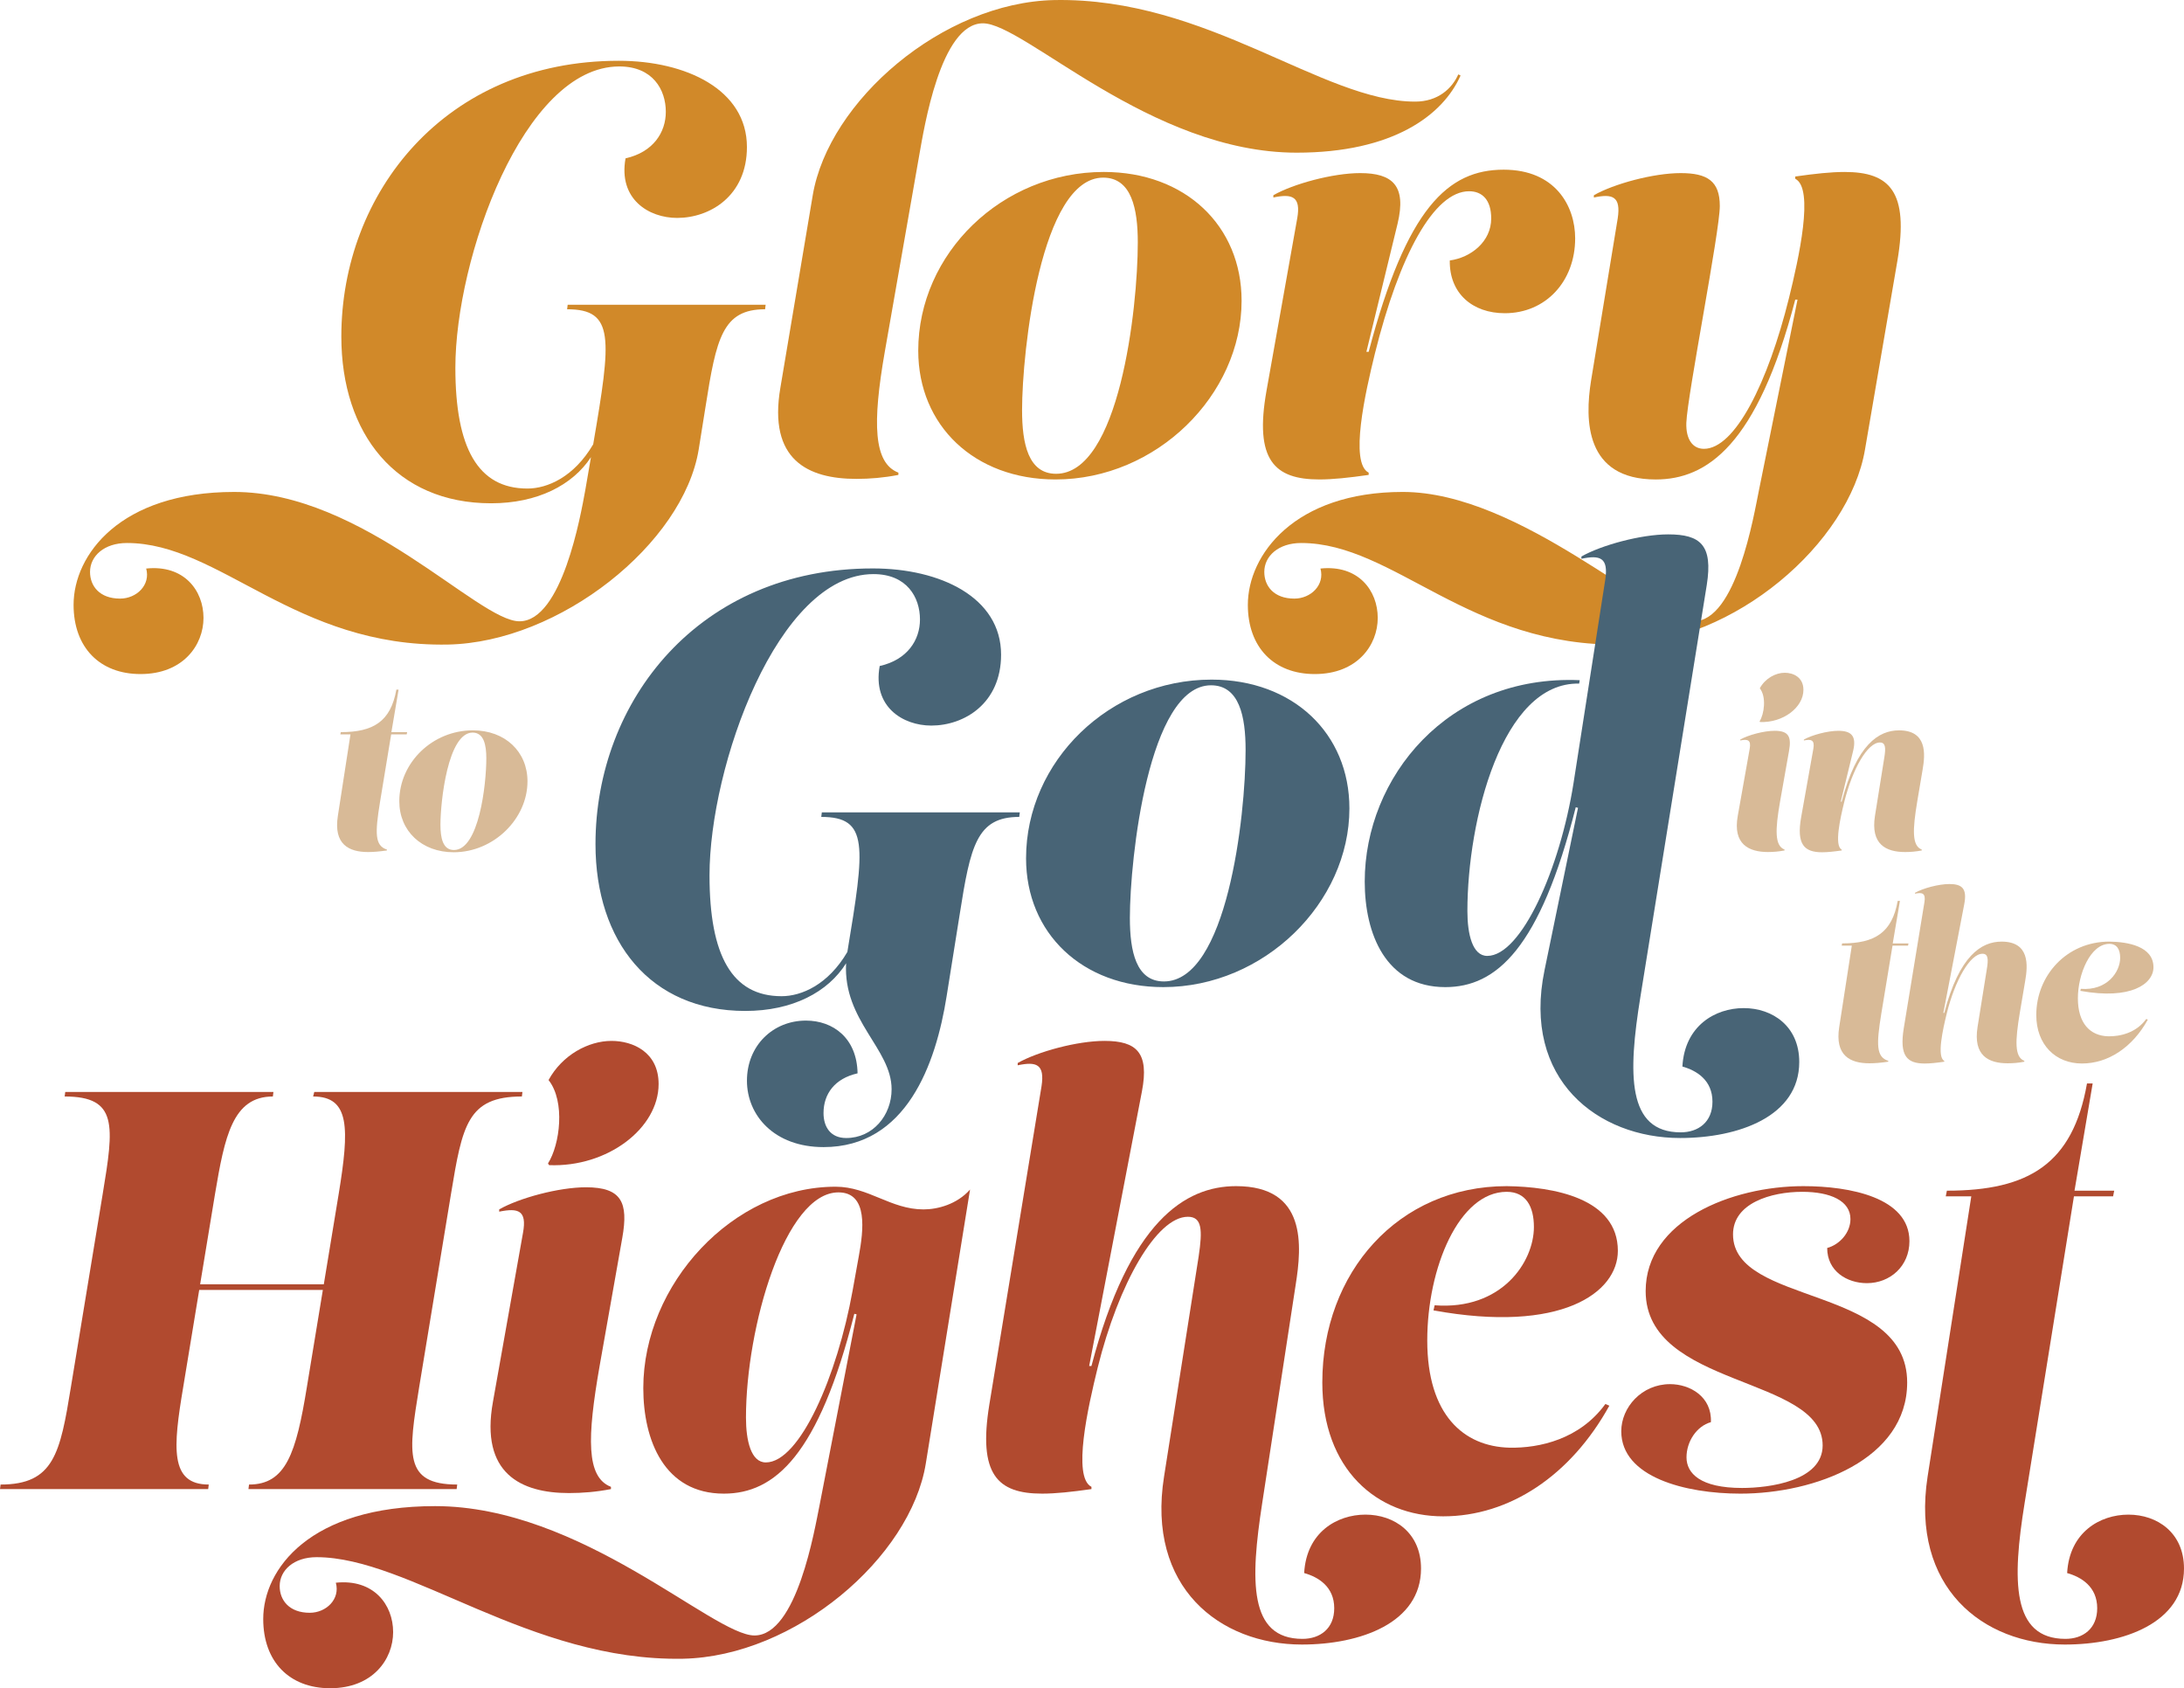
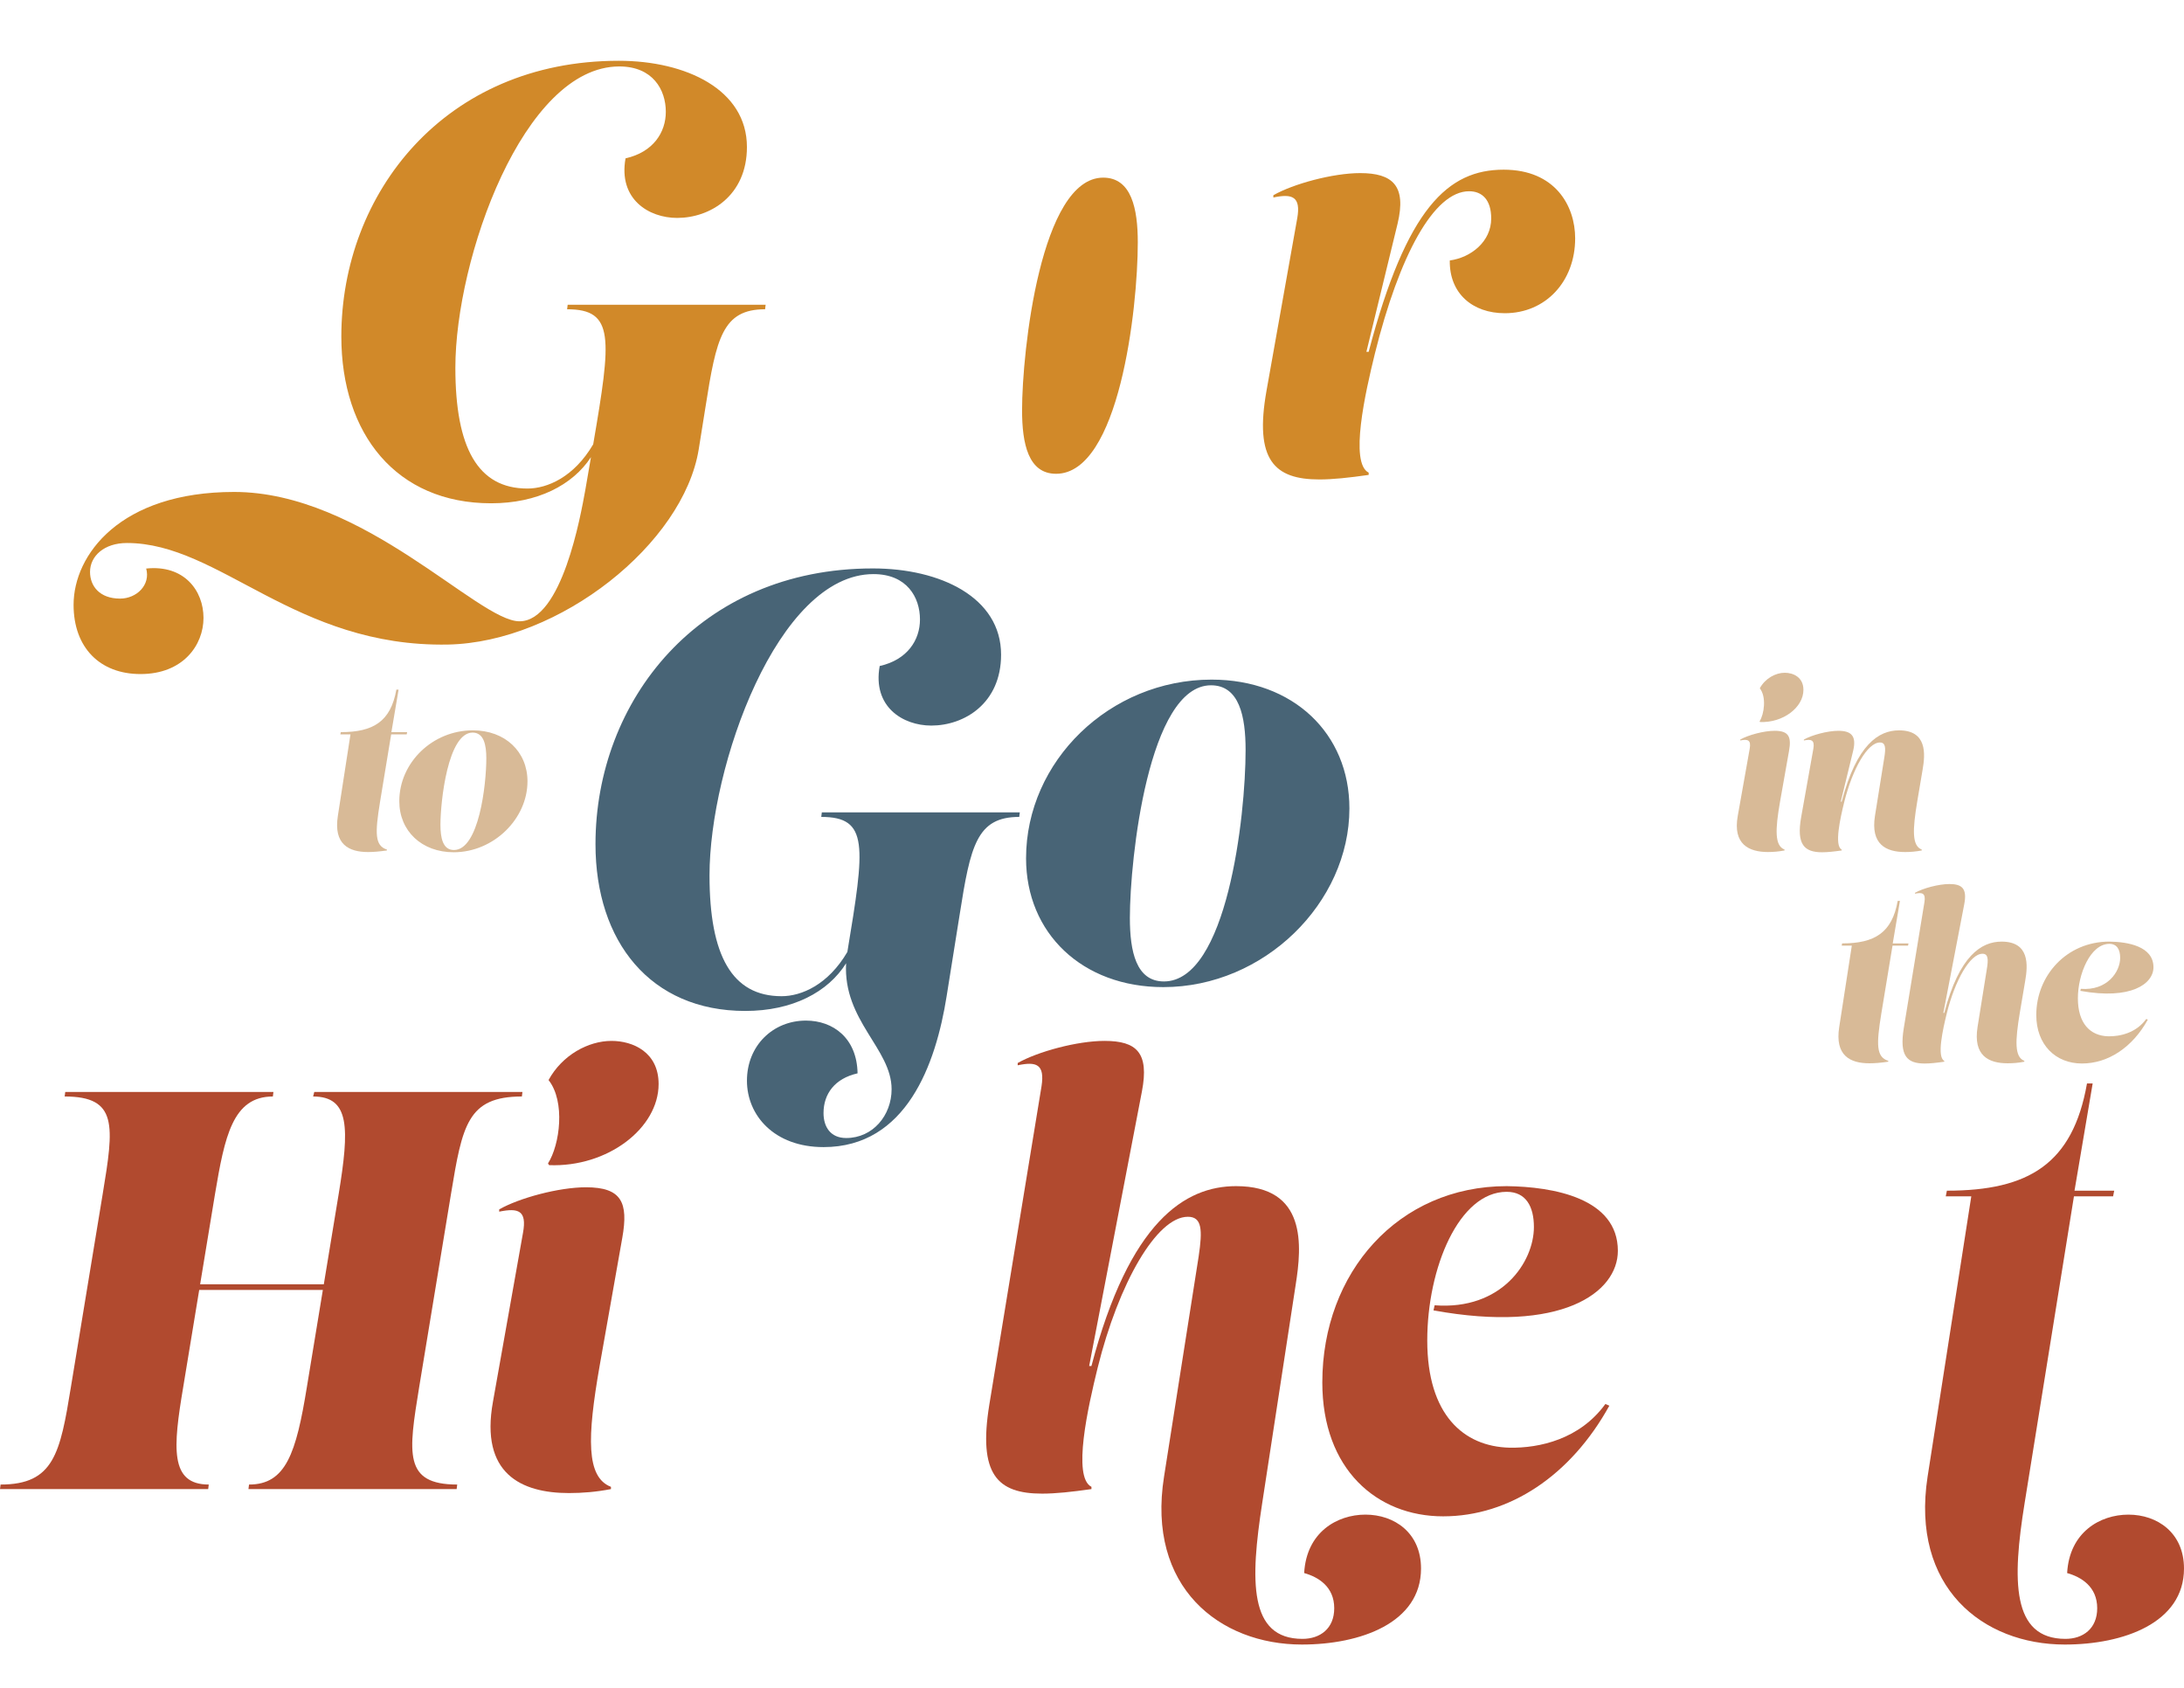
<svg xmlns="http://www.w3.org/2000/svg" viewBox="0 0 223.298 172.588">
  <clipPath id="a">
    <path d="m0 0h223.298v172.588h-223.298z" />
  </clipPath>
  <g clip-path="url(#a)">
    <path d="m58.04 31.152h20.242l-.058.464c-4.35 0-4.988 2.958-6.09 9.976l-.696 4.35c-1.566 9.627-14.21 19.719-25.635 19.951-15.66.29-23.316-10.382-32.828-10.382-2.32 0-3.77 1.334-3.77 2.958 0 1.45.986 2.726 3.074 2.726 1.683 0 3.132-1.392 2.668-3.074 3.886-.406 5.859 2.262 5.859 5.046s-2.088 5.742-6.439 5.742c-4.176 0-6.844-2.726-6.844-7.076 0-5.104 4.756-11.541 16.414-11.541 13.224 0 24.94 13.223 29.173 13.223 4.35 0 6.264-10.845 6.729-13.398l.584-3.384c-1.881 2.867-5.471 4.718-10.212 4.718-9.686 0-15.312-7.075-15.312-17.051 0-14.616 10.556-28.187 28.362-28.187 6.902 0 13.107 2.958 13.107 8.815 0 4.988-3.769 7.25-7.134 7.25-2.899 0-6.031-1.914-5.277-6.09 2.842-.638 4.118-2.668 4.118-4.756 0-2.261-1.334-4.639-4.756-4.639-9.802 0-16.761 19.661-16.761 30.797 0 8.236 2.319 12.354 7.365 12.354 2.03 0 4.756-1.161 6.728-4.524 1.856-10.846 2.203-13.804-2.668-13.804l.057-.464z" fill="#d18929" />
-     <path d="m79.791 39.619 3.307-19.662c1.623-9.628 13.281-19.719 24.707-19.951 15.659-.29 27.375 10.382 36.886 10.382 2.321 0 3.771-1.334 4.409-2.784l.232.116c-1.799 4.06-6.902 7.888-16.762 7.888-14.964 0-27.84-13.224-32.073-13.224-4.351 0-6.032 10.845-6.496 13.398l-3.538 20.183c-1.276 7.308-1.16 11.368 1.391 12.354v.232c-1.507.29-2.899.406-4.291.406-4.93 0-9.047-1.914-7.772-9.338" fill="#d18929" />
-     <path d="m116.331 24.771c0-3.422-.639-6.611-3.538-6.611-6.38 0-8.294 17.747-8.294 23.779 0 3.422.637 6.496 3.479 6.496 6.439 0 8.353-16.82 8.353-23.664m10.613 5.974c0 9.628-8.7 18.27-19.023 18.27-8.294 0-14.037-5.51-14.037-13.166 0-9.917 8.527-18.27 18.966-18.27 8.352 0 14.094 5.51 14.094 13.166" fill="#d18929" />
+     <path d="m116.331 24.771c0-3.422-.639-6.611-3.538-6.611-6.38 0-8.294 17.747-8.294 23.779 0 3.422.637 6.496 3.479 6.496 6.439 0 8.353-16.82 8.353-23.664m10.613 5.974" fill="#d18929" />
    <path d="m129.497 39.909 3.132-17.574c.406-2.261-.523-2.551-2.437-2.146v-.232c2.031-1.16 6.09-2.261 8.874-2.261 3.306 0 4.756 1.276 3.828 5.161l-3.19 13.108h.232c3.886-14.732 8.121-18.618 13.804-18.618 5.278 0 7.308 3.712 7.308 7.018 0 4.408-3.016 7.656-7.192 7.656-3.306 0-5.684-2.03-5.626-5.394 2.146-.29 4.234-1.914 4.234-4.292 0-1.914-.928-2.783-2.262-2.783-3.596 0-7.134 6.553-9.628 16.587-.985 4.002-2.609 11.194-.638 12.18v.232c-2.03.29-3.654.464-5.045.464-4.583 0-6.67-1.972-5.394-9.106" fill="#d18929" />
-     <path d="m127.583 61.833c0-5.104 4.756-11.542 15.834-11.542 12.063 0 25.518 13.224 29.753 13.224 4.349 0 6.147-10.846 6.67-13.398l3.943-19.487h-.231c-3.886 14.906-9.048 18.386-14.268 18.386-7.25 0-7.25-6.091-6.612-10.092l2.726-16.588c.348-2.262-.522-2.552-2.436-2.146v-.232c2.03-1.16 6.09-2.262 8.874-2.262 2.725 0 4.002.812 4.002 3.364 0 2.61-3.306 19.255-3.422 22.155-.058 1.682.638 2.668 1.798 2.668 3.189 0 6.553-6.785 8.7-15.427.985-4.002 2.609-11.194.638-12.18v-.232c2.03-.29 3.654-.464 5.046-.464 4.582 0 6.611 1.972 5.393 9.106l-3.306 19.255c-1.624 9.628-13.397 19.72-24.823 19.952-15.66.29-23.315-10.382-32.827-10.382-2.32 0-3.77 1.334-3.77 2.958 0 1.45.986 2.726 3.074 2.726 1.681 0 3.132-1.392 2.668-3.074 3.885-.406 5.857 2.262 5.857 5.046s-2.088 5.742-6.437 5.742c-4.176 0-6.844-2.726-6.844-7.076" fill="#d18929" />
    <path d="m84.026 83.049h20.242l-.058.464c-4.35 0-4.988 2.958-6.09 9.975l-1.334 8.353c-1.102 6.959-4.118 15.427-12.586 15.427-5.046 0-7.83-3.248-7.83-6.786 0-3.596 2.668-6.147 6.032-6.147 2.784 0 5.22 1.797 5.278 5.393-2.32.522-3.48 2.088-3.48 4.06 0 1.392.696 2.552 2.32 2.552 2.726 0 4.64-2.32 4.64-4.988 0-4.144-4.973-7.006-4.652-12.876-1.853 2.954-5.485 4.873-10.311 4.873-9.686 0-15.312-7.076-15.312-17.052 0-14.615 10.556-28.187 28.362-28.187 6.902 0 13.107 2.958 13.107 8.816 0 4.988-3.769 7.249-7.134 7.249-2.9 0-6.031-1.913-5.277-6.089 2.841-.638 4.118-2.668 4.118-4.756 0-2.262-1.334-4.64-4.756-4.64-9.802 0-16.762 19.661-16.762 30.797 0 8.236 2.32 12.354 7.366 12.354 2.03 0 4.756-1.16 6.728-4.524 1.798-10.846 2.203-13.804-2.668-13.804l.057-.464z" fill="#486476" />
    <path d="m127.353 76.669c0-3.422-.638-6.611-3.538-6.611-6.38 0-8.294 17.747-8.294 23.779 0 3.422.638 6.496 3.48 6.496 6.438 0 8.352-16.82 8.352-23.664m10.614 5.974c0 9.628-8.7 18.27-19.024 18.27-8.293 0-14.036-5.51-14.036-13.166 0-9.917 8.526-18.27 18.966-18.27 8.352 0 14.094 5.51 14.094 13.166" fill="#486476" />
-     <path d="m161.34 82.585-.232-.058c-3.654 14.442-8.12 18.386-13.339 18.386-6.09 0-8.236-5.452-8.236-10.788 0-10.614 8.468-21.169 21.981-20.589l-.058.348c-7.888-.174-11.426 13.977-11.426 23.257 0 2.378.522 4.582 2.03 4.582 3.48 0 7.424-8.874 8.816-17.632l3.248-20.821c.348-2.262-.522-2.552-2.436-2.146v-.232c2.03-1.16 6.09-2.262 8.874-2.262 3.306 0 4.582 1.102 3.944 5.162l-6.786 42.107c-1.276 7.888-1.392 13.861 4.118 13.861 1.798 0 3.248-1.044 3.248-3.132 0-2.204-1.624-3.189-3.074-3.595.232-4.176 3.364-5.974 6.263-5.974 2.958 0 5.685 1.856 5.685 5.51 0 5.567-6.206 7.771-12.18 7.771-8.41 0-16.182-5.973-13.862-17.167z" fill="#486476" />
    <g fill="#b14a2f">
      <path d="m32.131 111.631h21.286l-.058.464c-5.568 0-6.09 2.958-7.25 9.976l-3.249 19.719c-1.101 6.786-1.623 9.976 3.887 9.976l-.058.464h-21.286l.058-.464c3.77 0 4.814-3.19 5.916-9.976l1.632-9.917h-12.642l-1.633 9.917c-1.044 6.206-1.392 9.976 2.61 9.976l-.058.464h-21.286l.058-.464c5.452 0 6.09-3.19 7.192-9.976l3.248-19.719c1.16-7.018 1.566-9.976-3.886-9.976l.058-.464h21.286l-.058.464c-4.118 0-4.93 4.118-5.916 9.976l-1.52 9.222h12.645l1.519-9.222c1.101-6.728 1.159-9.976-2.611-9.976l.116-.464z" />
      <path d="m56.028 118.939c1.218-1.913 1.798-6.321.058-8.525 1.392-2.553 4.06-4.002 6.438-4.002 2.204 0 4.814 1.16 4.814 4.408 0 4.523-5.221 8.525-11.194 8.293l-.116-.174zm-5.626 24.36 3.074-17.284c.406-2.261-.464-2.551-2.436-2.146v-.232c2.03-1.16 6.09-2.261 8.874-2.261 3.654 0 4.349 1.565 3.712 5.161l-2.32 13.108c-1.277 7.308-1.392 11.367 1.16 12.354v.232c-1.508.29-2.9.405-4.292.405-4.872 0-9.106-1.971-7.772-9.337" />
-       <path d="m87.174 131.931.637-3.538c.465-2.552.987-6.496-2.087-6.496-5.452 0-9.454 13.746-9.454 23.025 0 2.378.522 4.582 2.03 4.582 3.48 0 7.308-8.873 8.874-17.573m-60.261 33.581c0-5.104 4.756-11.542 17.574-11.542 14.963 0 28.419 13.224 32.653 13.224 4.35 0 6.148-10.846 6.67-13.398l3.77-19.43-.232-.057c-3.654 14.441-8.12 18.385-13.34 18.385-6.09 0-8.236-5.452-8.236-10.787 0-10.614 9.164-20.59 19.661-20.59 3.365 0 5.626 2.32 8.991 2.32 1.449 0 3.422-.522 4.756-2.03l-4.524 28.013c-1.566 9.628-13.398 19.72-24.824 19.952-15.66.29-27.955-10.382-37.467-10.382-2.32 0-3.77 1.334-3.77 2.958 0 1.45.986 2.726 3.074 2.726 1.682 0 3.132-1.392 2.668-3.074 3.886-.406 5.858 2.262 5.858 5.046s-2.088 5.742-6.438 5.742c-4.176 0-6.844-2.726-6.844-7.076" />
      <path d="m129.049 153.68c-1.218 7.888-1.392 13.862 4.118 13.862 1.798 0 3.248-1.044 3.248-3.132 0-2.204-1.624-3.19-3.074-3.596.232-4.176 3.364-5.974 6.264-5.974 2.958 0 5.684 1.856 5.684 5.51 0 5.568-6.206 7.772-12.18 7.772-8.41 0-15.892-5.858-14.094-17.168l3.538-22.503c.406-2.726.348-4.06-1.102-4.06-3.19 0-7.076 6.786-9.222 15.428-.986 4.002-2.61 11.193-.637 12.179v.232c-2.031.29-3.654.464-5.046.464-4.583 0-6.554-1.972-5.394-9.106l5.335-32.537c.349-2.262-.521-2.552-2.436-2.145v-.233c2.031-1.16 6.09-2.262 8.874-2.262 3.306 0 4.582 1.218 3.828 5.162l-5.394 28.072h.233c3.885-14.79 9.569-18.386 14.789-18.386 7.25 0 6.728 6.09 6.09 10.092z" />
      <path d="m135.197 141.327c0-11.252 7.772-20.067 18.85-20.067 4.755.057 11.367 1.217 11.367 6.611 0 4.292-5.8 8.468-18.849 6.09l.116-.522c6.844.522 10.15-4.408 10.15-8.004 0-2.087-.812-3.595-2.784-3.595-4.873 0-8.12 7.771-8.12 15.195 0 7.598 3.712 10.846 8.41 10.962 3.073.058 7.192-.87 9.801-4.466l.406.174c-3.944 7.134-10.207 11.31-16.993 11.31-6.786 0-12.354-4.814-12.354-13.688" />
-       <path d="m165.763 146.315c0-2.436 2.088-4.814 4.988-4.814 2.03 0 4.292 1.276 4.176 3.886-1.45.406-2.494 1.972-2.494 3.596 0 1.624 1.392 3.132 5.684 3.132 2.726 0 8.235-.696 8.235-4.35 0-7.134-18.095-5.858-18.095-15.776 0-7.191 8.758-10.729 16.124-10.729 4.756 0 10.845 1.16 10.845 5.626 0 2.552-1.972 4.292-4.35 4.292-2.03 0-4.059-1.218-4.059-3.596 1.276-.349 2.378-1.566 2.378-2.958 0-1.856-2.031-2.784-4.931-2.784-3.189 0-7.075 1.16-7.075 4.35 0 7.308 17.806 5.162 17.806 15.137 0 7.888-9.455 11.368-17.052 11.368-5.626 0-12.18-1.682-12.18-6.38" />
      <path d="m197.083 150.955 4.466-28.651h-2.61l.116-.58c8.352 0 12.876-2.727 14.325-10.962h.58l-1.856 10.962h4.06l-.116.58h-4.002l-5.046 31.377c-1.275 7.888-1.334 13.861 4.176 13.861 1.799 0 3.248-1.044 3.248-3.131 0-2.204-1.624-3.19-3.074-3.597.232-4.175 3.364-5.973 6.264-5.973 2.958 0 5.684 1.856 5.684 5.51 0 5.568-6.206 7.771-12.179 7.771-8.411 0-15.776-5.857-14.036-17.167" />
    </g>
  </g>
  <g fill="#d8ba97">
    <path d="m35.833 75.077h-1.035l.046-.23c3.312 0 5.105-1.08 5.68-4.346h.229l-.736 4.346h1.61l-.046.23h-1.587l-1.149 6.968c-.506 3.127-.529 4.415.713 4.806v.092c-.828.115-1.38.161-1.932.161-1.955 0-3.542-.782-3.082-3.702z" />
    <path d="m53.931 79.883c0 3.817-3.449 7.243-7.542 7.243-3.288 0-5.564-2.185-5.564-5.22 0-3.932 3.38-7.243 7.519-7.243 3.312 0 5.588 2.185 5.588 5.22zm-4.208-2.368c0-1.356-.253-2.622-1.403-2.622-2.529 0-3.288 7.037-3.288 9.429 0 1.356.253 2.575 1.379 2.575 2.553 0 3.312-6.669 3.312-9.382z" />
    <path d="m177.674 83.402 1.219-6.853c.16-.897-.185-1.012-.966-.851v-.093c.805-.46 2.414-.896 3.518-.896 1.449 0 1.725.621 1.472 2.047l-.92 5.196c-.506 2.897-.552 4.508.46 4.898v.092c-.598.115-1.149.161-1.701.161-1.932 0-3.61-.782-3.081-3.702zm2.23-9.658c.482-.759.713-2.507.022-3.38.552-1.012 1.609-1.587 2.553-1.587.874 0 1.908.46 1.908 1.748 0 1.793-2.069 3.38-4.438 3.288z" />
    <path d="m196.025 81.93c-.482 2.897-.552 4.53.46 4.921v.092c-.598.115-1.149.161-1.701.161-1.955 0-3.542-.782-3.082-3.702l.943-5.887c.184-1.081.138-1.61-.438-1.61-1.265 0-2.805 2.69-3.655 6.117-.392 1.587-1.035 4.438-.254 4.829v.092c-.805.115-1.448.184-2 .184-1.816 0-2.645-.781-2.139-3.609l1.242-6.968c.16-.897-.207-1.012-.966-.851v-.093c.805-.46 2.414-.896 3.518-.896 1.311 0 1.886.506 1.518 2.047l-1.265 5.196h.092c1.541-5.863 3.795-7.289 5.864-7.289 2.874 0 2.69 2.414 2.414 4.001l-.552 3.266z" />
    <path d="m189.334 96.674h-1.035l.046-.23c3.312 0 5.105-1.08 5.681-4.346h.229l-.736 4.346h1.61l-.046.23h-1.587l-1.149 6.968c-.506 3.127-.529 4.415.713 4.806v.092c-.828.115-1.38.161-1.932.161-1.955 0-3.542-.782-3.082-3.702l1.288-8.324z" />
    <path d="m206.513 103.527c-.483 2.897-.552 4.53.46 4.921v.092c-.598.115-1.15.161-1.702.161-1.954 0-3.541-.782-3.081-3.702l.942-5.887c.185-1.081.139-1.609-.437-1.609-1.265 0-2.806 2.689-3.656 6.116-.391 1.587-1.034 4.438-.253 4.829v.092c-.805.115-1.448.184-2 .184-1.817 0-2.599-.781-2.139-3.609l2.115-12.9c.138-.897-.207-1.012-.966-.852v-.092c.805-.46 2.414-.896 3.519-.896 1.311 0 1.816.482 1.518 2.047l-2.139 11.129h.092c1.541-5.863 3.794-7.289 5.864-7.289 2.874 0 2.69 2.414 2.414 4.001z" />
    <path d="m208.195 103.756c0-4.001 3.081-7.496 7.474-7.496 1.886.023 4.507.482 4.507 2.621 0 1.702-2.3 3.357-7.474 2.415l.046-.207c2.714.207 4.024-1.748 4.024-3.174 0-.827-.322-1.426-1.104-1.426-1.932 0-3.22 3.082-3.22 5.565 0 2.552 1.242 3.84 3.104 3.886 1.219.023 2.852-.345 3.886-1.771l.161.069c-1.563 2.828-4.047 4.483-6.737 4.483s-4.668-1.908-4.668-4.967z" />
  </g>
</svg>